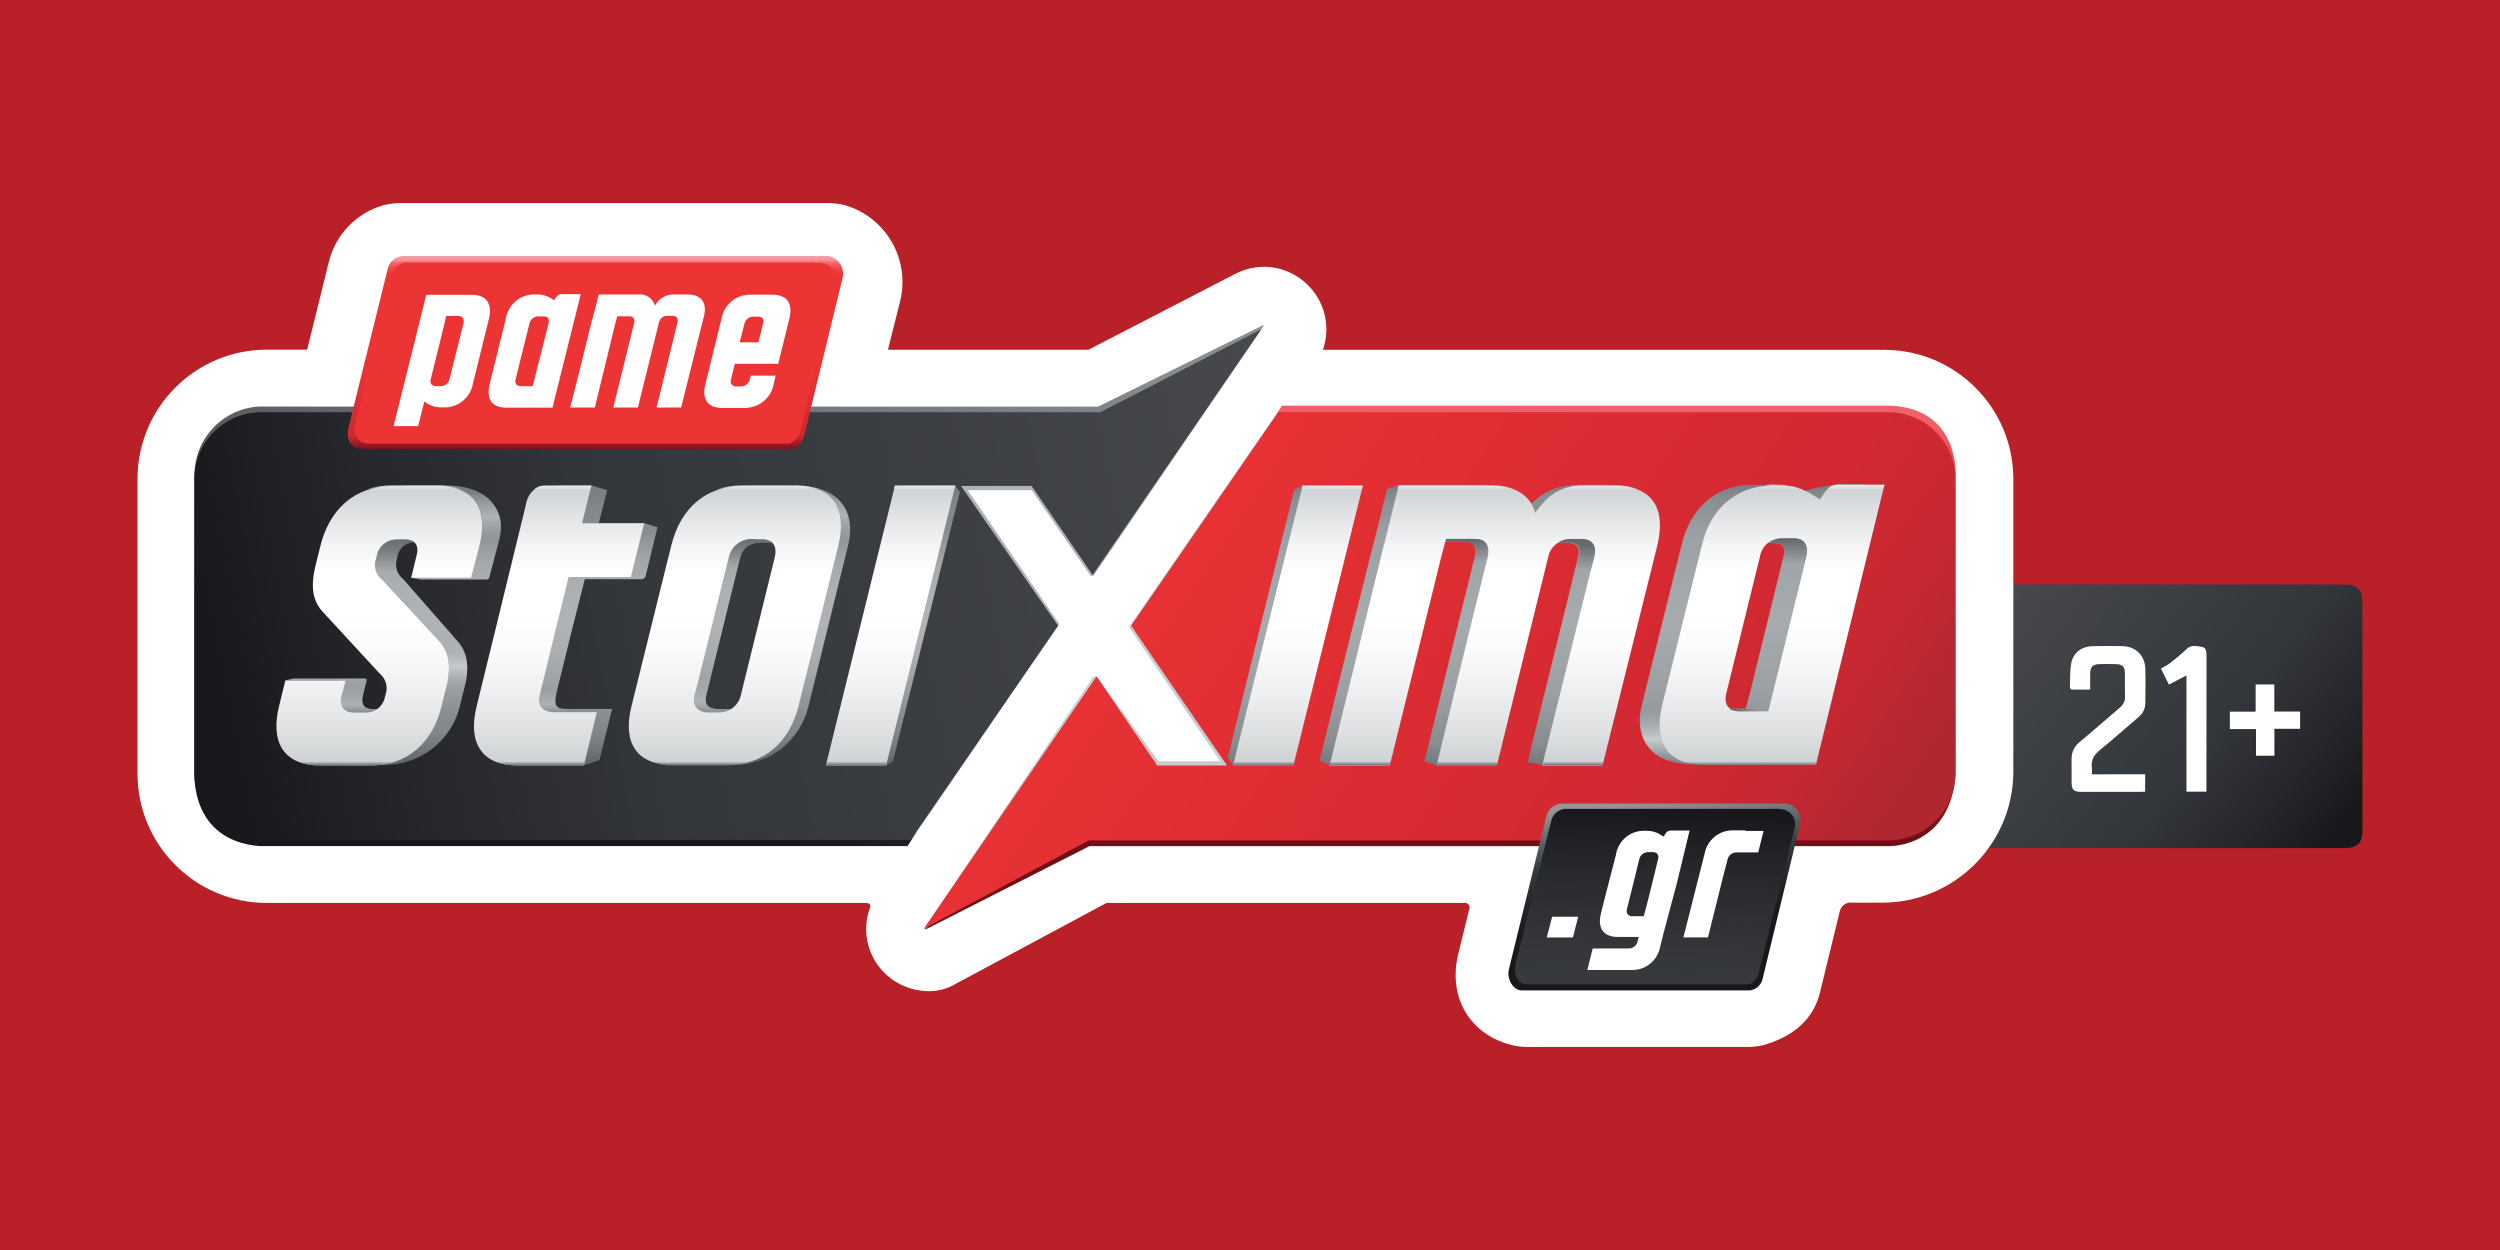
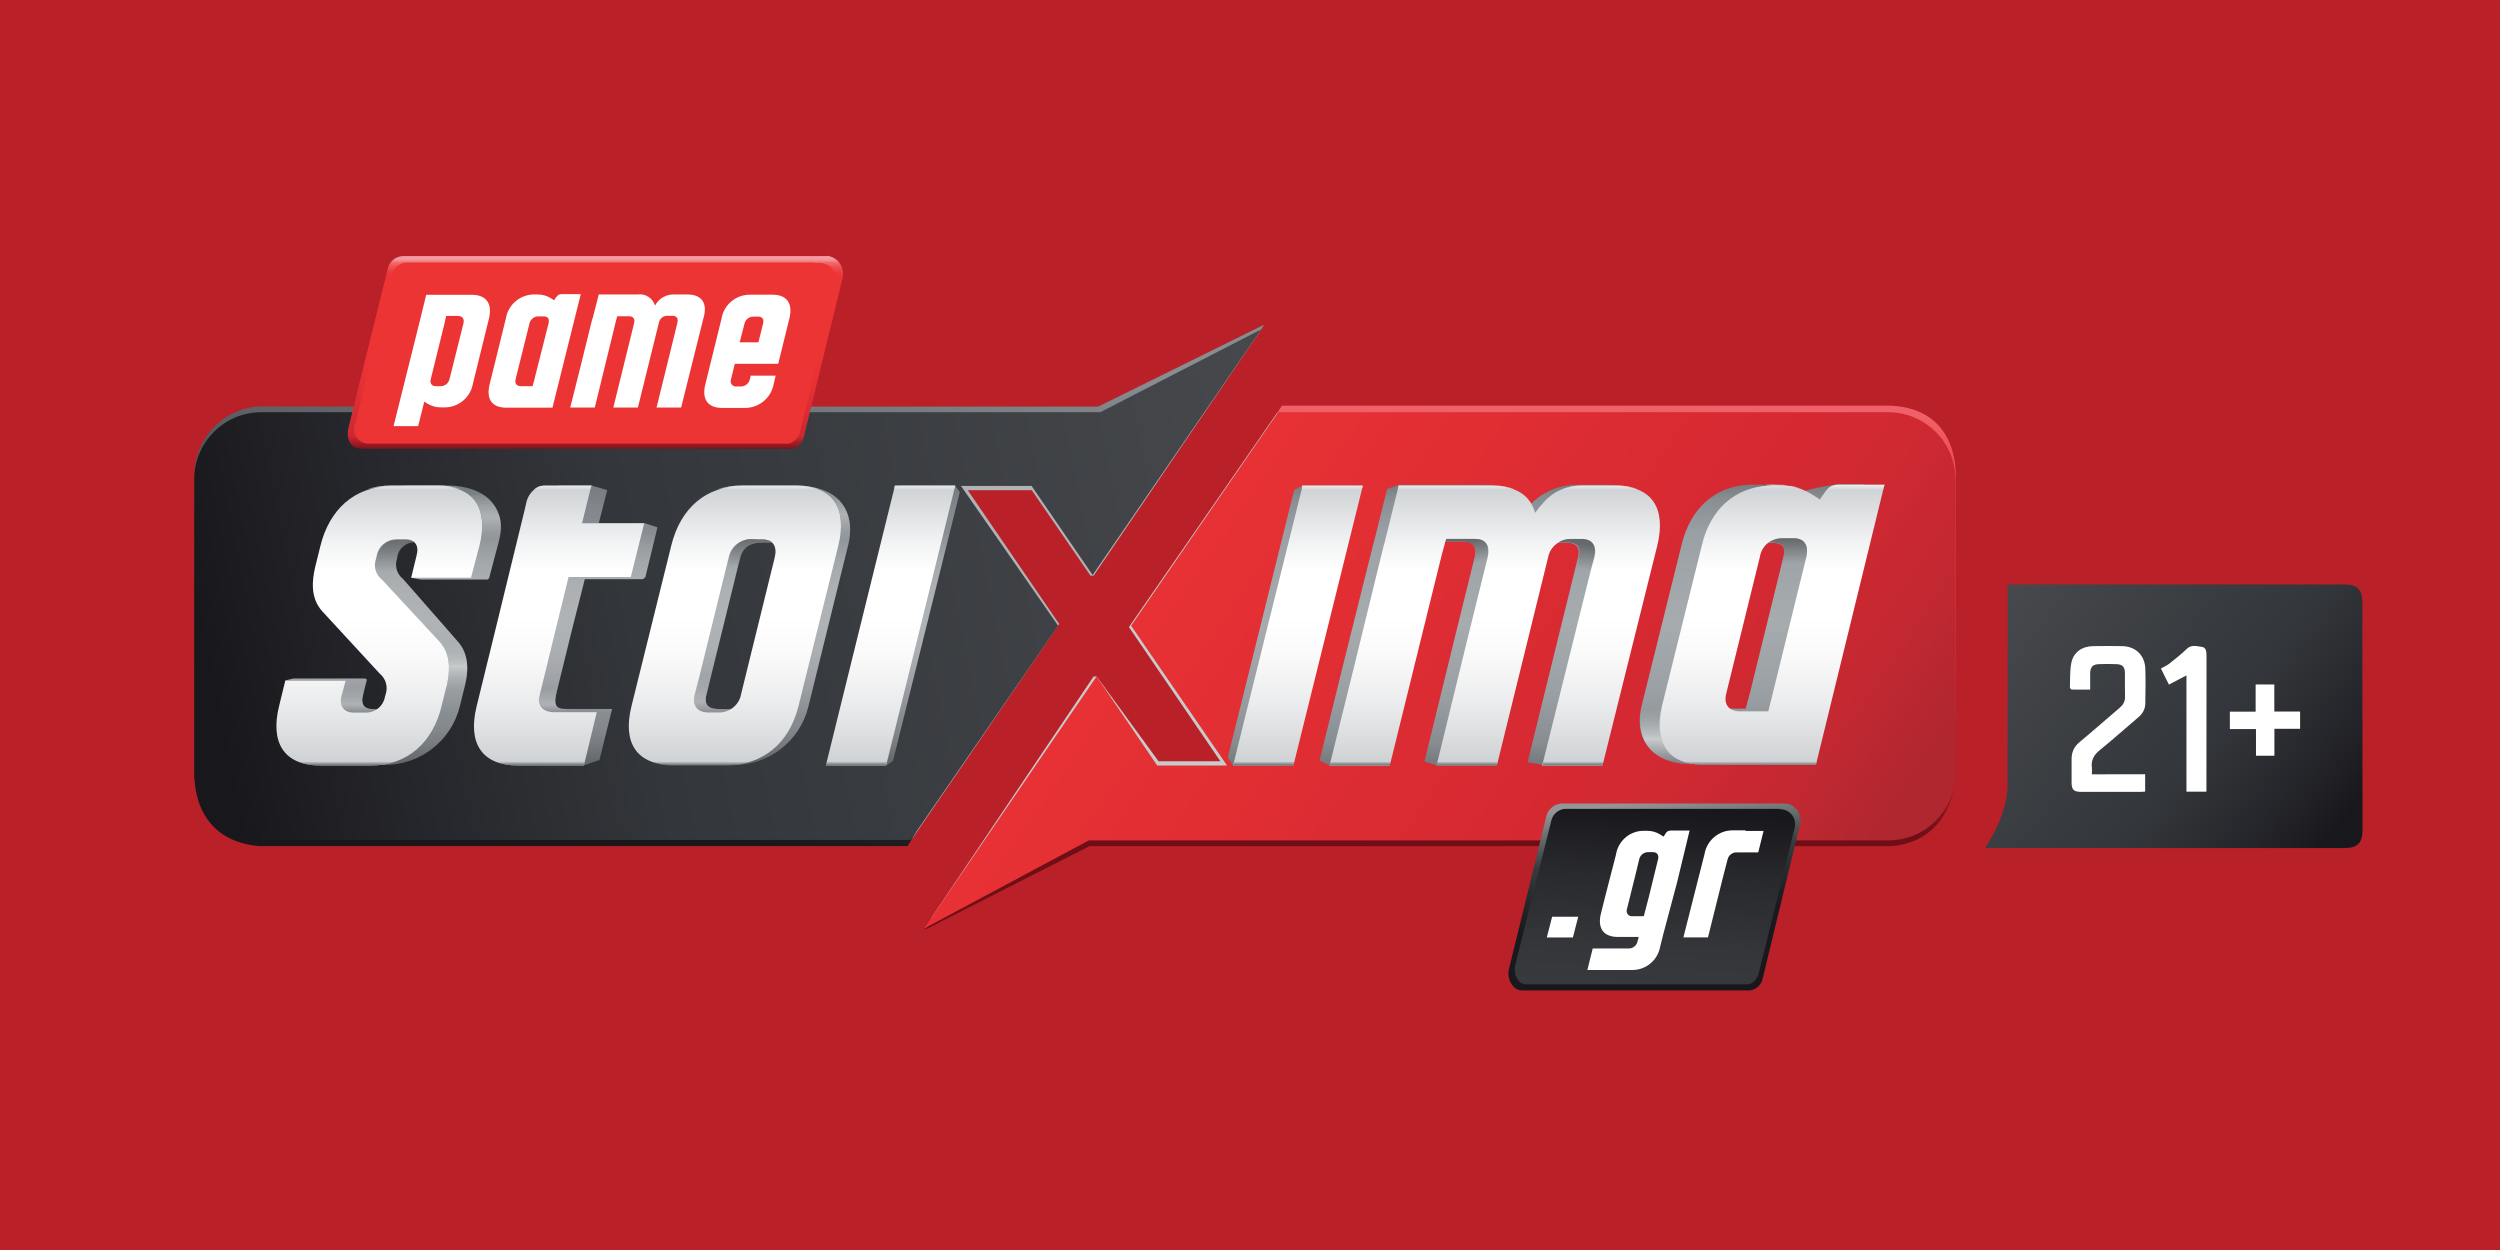
<svg xmlns="http://www.w3.org/2000/svg" version="1.1" id="Layer_1" x="0px" y="0px" viewBox="0 0 300 150" style="enable-background:new 0 0 300 150;" xml:space="preserve">
  <style type="text/css">
	.st0{fill:#B92027;}
	.st1{fill:#FFFFFF;}
	.st2{fill:url(#SVGID_1_);}
	.st3{fill-rule:evenodd;clip-rule:evenodd;fill:#FFFFFF;}
	.st4{fill-rule:evenodd;clip-rule:evenodd;fill:#C7CBCC;}
	.st5{fill-rule:evenodd;clip-rule:evenodd;fill:url(#SVGID_00000036240936068358143040000013135881023453797296_);}
	.st6{fill-rule:evenodd;clip-rule:evenodd;fill:#AFB3B6;}
	.st7{fill-rule:evenodd;clip-rule:evenodd;fill:url(#SVGID_00000042011316280200388000000007523837234198502062_);}
	.st8{fill-rule:evenodd;clip-rule:evenodd;fill:url(#SVGID_00000020357489710214305950000013879742915351598014_);}
	.st9{fill-rule:evenodd;clip-rule:evenodd;fill:url(#SVGID_00000075155998463364535220000002179813481954580122_);}
	.st10{fill:url(#SVGID_00000150079071157996477150000007379374788470766000_);}
	.st11{fill:url(#SVGID_00000080186547134710701350000010120978812346974863_);}
	.st12{fill:url(#SVGID_00000029030580890575443870000002301154280142183608_);}
	.st13{fill:url(#SVGID_00000164510947436085551660000000862821701198474408_);}
	.st14{fill-rule:evenodd;clip-rule:evenodd;fill:url(#SVGID_00000176752045413681132170000000587829260155857572_);}
	.st15{fill-rule:evenodd;clip-rule:evenodd;fill:url(#SVGID_00000106141929892972204610000008038267195775342467_);}
	.st16{fill:url(#SVGID_00000097471301160346177570000005049252139581389726_);}
	.st17{fill:url(#SVGID_00000146498291503570665680000014665612196476266429_);}
	.st18{fill:url(#SVGID_00000088115594879848599890000018142727555319680653_);}
	.st19{fill:url(#SVGID_00000074401045683950673480000012889757646670114715_);}
	.st20{fill:url(#SVGID_00000052089538743325066650000008639383059213815208_);}
	.st21{fill:url(#SVGID_00000098903266821713456490000001979047077452301952_);}
	.st22{fill-rule:evenodd;clip-rule:evenodd;fill:url(#SVGID_00000121256068532374237780000013604462484713697427_);}
	.st23{fill-rule:evenodd;clip-rule:evenodd;fill:url(#SVGID_00000064340871436599461020000000843946676986779323_);}
	.st24{fill:url(#SVGID_00000107568742595957894270000001242299127201364105_);}
	.st25{fill:url(#SVGID_00000083052898963427630570000003423890700061843072_);}
	.st26{fill:url(#SVGID_00000067956169682064041530000008758413191139017918_);}
	.st27{fill-rule:evenodd;clip-rule:evenodd;fill:url(#SVGID_00000107558808222431596190000003150052510549904778_);}
	.st28{fill-rule:evenodd;clip-rule:evenodd;fill:url(#SVGID_00000100347349971294492320000002396430571606274730_);}
	.st29{fill:url(#SVGID_00000033360006775367142500000012231080176822709901_);}
	.st30{fill:url(#SVGID_00000162347245773216293070000007228679951751428498_);}
	.st31{fill:url(#SVGID_00000154414122795814838930000014883752435710965651_);}
	.st32{fill-rule:evenodd;clip-rule:evenodd;fill:url(#SVGID_00000083802685578496133200000003828831779614312329_);}
	.st33{fill:url(#SVGID_00000099636132316131338510000017588594360707884196_);}
	.st34{fill-rule:evenodd;clip-rule:evenodd;fill:url(#SVGID_00000168832966994430414960000002130214017807439278_);}
	.st35{fill-rule:evenodd;clip-rule:evenodd;fill:url(#SVGID_00000040573890559566405250000015337403774025948067_);}
	.st36{fill:url(#SVGID_00000060732424331733296480000010492591723905372568_);}
	.st37{fill:url(#SVGID_00000047032180292225469850000013967521917187583929_);}
	.st38{fill:url(#SVGID_00000101104881211598043990000017614532281703946415_);}
	.st39{fill:url(#SVGID_00000135656983149360702810000010865250218289779351_);}
	.st40{fill:url(#SVGID_00000154415373807753216770000015549655316282267308_);}
	.st41{fill:url(#SVGID_00000021806148424118350560000014566611105686063760_);}
	.st42{fill:url(#SVGID_00000104666233472787826480000000928123367018268330_);}
	.st43{fill-rule:evenodd;clip-rule:evenodd;fill:url(#SVGID_00000010292559599425746480000004230886151191498670_);}
	.st44{fill-rule:evenodd;clip-rule:evenodd;fill:url(#SVGID_00000183231032345961152750000015964524605750940855_);}
	.st45{fill:url(#SVGID_00000087383564761241599670000002023769159283316894_);}
	.st46{fill:url(#SVGID_00000099641785068779893620000002418669488219664006_);}
	.st47{fill:url(#SVGID_00000129902058490544597450000012086928087686874529_);}
	.st48{opacity:0.6;fill:url(#SVGID_00000062180589732138272230000014784994036151261114_);enable-background:new    ;}
	.st49{fill:url(#SVGID_00000005978112342568823770000014214025124805290662_);}
	.st50{fill:url(#SVGID_00000039097853550690373330000014709994946585120141_);}
	.st51{fill:url(#SVGID_00000054972511994215964750000014338487982051819407_);}
	.st52{fill-rule:evenodd;clip-rule:evenodd;fill:url(#SVGID_00000030450167398297386340000017460088618073850283_);}
	.st53{fill-rule:evenodd;clip-rule:evenodd;fill:url(#SVGID_00000016758092898549320370000014950441959464010409_);}
	.st54{fill-rule:evenodd;clip-rule:evenodd;fill:url(#SVGID_00000141414758483940453360000009238039872491156645_);}
	.st55{fill:url(#SVGID_00000000937046450549413500000005445505571947318406_);}
	.st56{fill:url(#SVGID_00000101799387758498407070000012427593275801723813_);}
	.st57{fill-rule:evenodd;clip-rule:evenodd;fill:url(#SVGID_00000072281592566475168260000005967304611270666164_);}
	.st58{fill-rule:evenodd;clip-rule:evenodd;fill:url(#SVGID_00000106865642207409637730000012377948789129383591_);}
	.st59{fill:url(#SVGID_00000047045337530021153130000004996775012191686543_);}
	.st60{fill:url(#SVGID_00000088110441695481067180000001312144480053486526_);}
</style>
  <rect class="st0" width="300" height="150" />
  <g>
    <rect x="244.577" y="74.888" class="st1" width="36.43" height="23.191" />
    <linearGradient id="SVGID_1_" gradientUnits="userSpaceOnUse" x1="279.376" y1="-116.994" x2="241.178" y2="-147.12" gradientTransform="matrix(1 0 0 1 0 218)">
      <stop offset="0" style="stop-color:#18171C" />
      <stop offset="0.17" style="stop-color:#26272C" />
      <stop offset="0.39" style="stop-color:#33363A" />
      <stop offset="0.57" style="stop-color:#383B3F" />
      <stop offset="0.99" style="stop-color:#46484C" />
    </linearGradient>
    <path class="st2" d="M240.92,70.136c0.272,0,0.475,0,0.689,0c13.249,0,26.498,0,39.747,0c1.494,0,2.124,0.63,2.124,2.114   c0.01,9.117,0.01,18.235,0.019,27.352c0,1.542-0.611,2.163-2.134,2.163c-14.103,0-28.205,0-42.308,0c-0.242,0-0.485,0-0.844,0   c0.165-0.281,0.252-0.446,0.349-0.601c1.009-1.581,1.756-3.278,2.153-5.121c0.107-0.504,0.175-1.038,0.184-1.552   c0.019-7.856,0.019-15.713,0.019-23.569C240.92,70.698,240.92,70.466,240.92,70.136z M251.027,92.919c0-0.31,0.029-0.553,0-0.776   c-0.126-0.921,0.242-1.562,0.97-2.144c1.571-1.271,3.065-2.628,4.607-3.928c0.524-0.446,0.824-0.98,0.834-1.659   c0.019-1.397,0.048-2.793,0-4.19c-0.068-1.61-1.174-2.658-2.784-2.687c-1.164-0.019-2.328-0.019-3.492,0   c-1.358,0.029-2.367,0.757-2.609,2.047c-0.175,0.941-0.126,1.92-0.165,2.89c0,0.087,0.136,0.272,0.223,0.272   c0.727,0.019,1.455,0.01,2.211,0.01c0-0.718-0.01-1.338,0-1.95c0.019-0.766,0.291-1.077,1.038-1.106   c0.698-0.029,1.397-0.029,2.095,0c0.766,0.029,1.028,0.32,1.038,1.096c0.01,0.931-0.019,1.862,0.01,2.793   c0.019,0.572-0.213,0.98-0.64,1.348c-1.62,1.368-3.191,2.774-4.82,4.122c-0.66,0.543-0.951,1.203-0.951,2.027   c-0.01,0.931-0.01,1.862,0,2.793c0,0.883,0.252,1.145,1.145,1.145c2.405,0,4.811,0,7.216,0c0.145,0,0.301-0.019,0.466-0.029   c0-0.708,0-1.377,0-2.085C255.285,92.919,253.19,92.919,251.027,92.919z M259.31,80.223c0.33,0.66,0.63,1.271,0.96,1.93   c0.698-0.369,1.358-0.708,2.105-1.106c0,4.714,0,9.321,0,13.957c0.824,0,1.591,0,2.396,0c0-0.194,0-0.339,0-0.495   c0-5.276,0.01-10.553,0.01-15.829c0-0.475-0.048-0.999-0.572-1.057c-0.592-0.068-1.222-0.31-1.794,0.242   c-0.66,0.64-1.387,1.212-2.114,1.785C260.018,79.864,259.679,80.01,259.31,80.223z M267.584,87.488c1.048,0,2.066,0,3.133,0   c0,1.115,0,2.153,0,3.201c0.757,0,1.465,0,2.211,0c0-1.086,0-2.124,0-3.23c1.067,0,2.076,0,3.084,0c0-0.718,0-1.368,0-2.076   c-1.038,0-2.037,0-3.094,0c0-1.115,0-2.173,0-3.249c-0.766,0-1.474,0-2.241,0c0,1.096,0,2.153,0,3.269c-1.067,0-2.066,0-3.094,0   C267.584,86.101,267.584,86.731,267.584,87.488z" />
-     <path class="st3" d="M220.795,109.272l-2.396,9.816c-0.776,3.181-3.084,5.111-6.169,6.13c-0.766,0.272-1.581,0.407-2.396,0.417   H183.22c-0.621,0-1.242-0.087-1.843-0.233c-4.879-1.242-7.653-5.577-6.401-10.873c0,0,0.912-3.734,1.329-5.393   c0.126-0.291-0.01-0.63-0.301-0.757c-0.107-0.048-0.223-0.058-0.339-0.029h-42.88l-18.118,9.719   c-0.98,0.582-2.095,0.883-3.23,0.873c-2.124-0.01-4.151-0.912-5.577-2.483c-1.853-2.037-2.415-4.927-1.465-7.507   c0,0,0.32-0.601-0.553-0.601h-71.91c-8.526-0.048-15.412-6.954-15.431-15.48V57.44c0.019-8.526,6.906-15.431,15.431-15.48h4.927   l2.58-10.456c0.786-3.298,3.278-5.926,6.537-6.867c0.679-0.175,1.377-0.272,2.076-0.272H99.38c0.65,0.01,1.29,0.087,1.93,0.233   c4.937,1.397,7.905,6.431,6.731,11.435l-1.484,5.936h24.054l17.643-9.117c1.067-0.543,2.25-0.834,3.453-0.834   c4.142,0.029,7.488,3.414,7.459,7.565c-0.01,0.815-0.145,1.62-0.407,2.396h67.361c8.545,0.019,15.461,6.935,15.48,15.48v35.383   c-0.155,8.593-7.168,15.48-15.761,15.48h-3.55C221.609,108.215,220.979,108.632,220.795,109.272z" />
    <path class="st4" d="M111.727,110.194l19.505-29.02h0.369l7.42,10.174h7.42l-10.97-16.101l17.837-25.79l3.084,15.092v29.34   c0,0-5.577,4.2-6.043,4.2c-0.466,0-23.947-1.067-23.947-1.067l-7.468,8.05L111.727,110.194z" />
    <linearGradient id="SVGID_00000038401953909953607440000010676161971106152842_" gradientUnits="userSpaceOnUse" x1="89.692" y1="-296.863" x2="77.786" y2="-234.388" gradientTransform="matrix(1 0 0 1 0 333)">
      <stop offset="0" style="stop-color:#888D91" />
      <stop offset="1" style="stop-color:#18171C" />
    </linearGradient>
    <path style="fill-rule:evenodd;clip-rule:evenodd;fill:url(#SVGID_00000038401953909953607440000010676161971106152842_);" d="   M151.358,39.515l0.32-0.543l-19.893,9.816H31.01c-4.51,0.301-7.934,4.19-7.653,8.71v35.373c0,0-0.553,7.934,7.74,8.661h77.807   l1.067-1.659l2.202-7.973l5.344-24.151l-4.093-9.816l1.93-3.967l19.117-1.61l14.559-10.068L151.358,39.515z" />
    <path class="st6" d="M151.358,39.515l-20.126,29.573h-0.369l-7.051-10.262h-7.682l10.97,16.043l-12.076,17.682l-5.664,8.244   l7.236-13.501l-2.211-25.16l-1.009-5.344c0,0,10.068-1.251,10.504-1.377c0.446-0.126,11.474-0.175,11.474-0.175L151.358,39.515z" />
    <linearGradient id="SVGID_00000121280785203286378350000004175330442723437492_" gradientUnits="userSpaceOnUse" x1="172.772" y1="-282.862" x2="172.772" y2="-232.483" gradientTransform="matrix(1 0 0 1 0 333)">
      <stop offset="0" style="stop-color:#F06068" />
      <stop offset="0.09" style="stop-color:#EF5055" />
      <stop offset="0.21" style="stop-color:#EE4043" />
      <stop offset="0.34" style="stop-color:#ED3738" />
      <stop offset="0.49" style="stop-color:#ED3435" />
      <stop offset="0.56" style="stop-color:#E63233" />
      <stop offset="0.67" style="stop-color:#D12C2E" />
      <stop offset="0.8" style="stop-color:#B02226" />
      <stop offset="0.94" style="stop-color:#82141B" />
      <stop offset="1" style="stop-color:#6F0E16" />
    </linearGradient>
    <path style="fill-rule:evenodd;clip-rule:evenodd;fill:url(#SVGID_00000121280785203286378350000004175330442723437492_);" d="   M111.261,111.435l19.486-9.903h96.09c0,0,7.236,0.097,7.837-8.652V57.44c0,0,0.737-8.293-7.701-8.758h-73.142l-0.514,0.786   L151.3,59.535l-4.743,16.498l3.133,15.839v4.627l-14.462,2.017l-7.701-0.126l-16.673,13.172" />
    <linearGradient id="SVGID_00000062194363257631826860000014221840272306887858_" gradientUnits="userSpaceOnUse" x1="131.32" y1="-278.697" x2="216.601" y2="-220.99" gradientTransform="matrix(1 0 0 1 0 333)">
      <stop offset="0" style="stop-color:#ED3435" />
      <stop offset="0.64" style="stop-color:#D62932" />
      <stop offset="0.76" style="stop-color:#D12932" />
      <stop offset="0.89" style="stop-color:#C42831" />
      <stop offset="1" style="stop-color:#B12730" />
    </linearGradient>
    <path style="fill-rule:evenodd;clip-rule:evenodd;fill:url(#SVGID_00000062194363257631826860000014221840272306887858_);" d="   M130.66,100.844h96.013c4.384-0.039,7.924-3.589,7.973-7.973V57.44c-0.039-4.384-3.589-7.924-7.973-7.973h-73.297l-17.643,25.616   l11.513,16.78h-8.38l-7.274-10.689l-20.727,30.262L130.66,100.844z" />
    <linearGradient id="SVGID_00000083048384771755441600000007799400311196955555_" gradientUnits="userSpaceOnUse" x1="25.59" y1="-249.007" x2="154.336" y2="-274.75" gradientTransform="matrix(1 0 0 1 0 333)">
      <stop offset="0" style="stop-color:#18171C" />
      <stop offset="0.17" style="stop-color:#26272C" />
      <stop offset="0.39" style="stop-color:#33363A" />
      <stop offset="0.57" style="stop-color:#383B3F" />
      <stop offset="0.99" style="stop-color:#46484C" />
    </linearGradient>
    <path style="fill-rule:evenodd;clip-rule:evenodd;fill:url(#SVGID_00000083048384771755441600000007799400311196955555_);" d="   M126.974,75.082l-11.658-16.77h8.477l7.323,10.689l20.242-29.486l-19.321,9.951H31.282c-4.384,0.039-7.924,3.589-7.973,7.973   v35.383c0.039,4.384,3.589,7.924,7.973,7.973h77.991L126.974,75.082z" />
    <linearGradient id="SVGID_00000011012469479131398390000015254764533934718120_" gradientUnits="userSpaceOnUse" x1="71.451" y1="-301.954" x2="71.451" y2="-279.018" gradientTransform="matrix(1 0 0 1 0 333)">
      <stop offset="0" style="stop-color:#F59AA0" />
      <stop offset="0.01" style="stop-color:#F48A8F" />
      <stop offset="0.02" style="stop-color:#F16B6F" />
      <stop offset="0.04" style="stop-color:#EF5355" />
      <stop offset="0.06" style="stop-color:#EE4243" />
      <stop offset="0.08" style="stop-color:#ED3738" />
      <stop offset="0.1" style="stop-color:#ED3435" />
      <stop offset="0.15" style="stop-color:#ED3435" />
      <stop offset="0.49" style="stop-color:#ED3435" />
      <stop offset="0.65" style="stop-color:#E63134" />
      <stop offset="0.89" style="stop-color:#D12931" />
      <stop offset="0.93" style="stop-color:#CD2730" />
      <stop offset="1" style="stop-color:#77111C" />
    </linearGradient>
    <path style="fill:url(#SVGID_00000011012469479131398390000015254764533934718120_);" d="M99.147,30.728H48.372   c-0.892,0.019-1.649,0.65-1.843,1.523l-4.704,19.03c0,0-0.689,2.58,1.756,2.58h51.6c0.65-0.233,1.145-0.786,1.29-1.465   l4.656-19.117c0.233-1.174-0.524-2.318-1.707-2.561c-0.029-0.01-0.068-0.01-0.097-0.019" />
    <linearGradient id="SVGID_00000054251906824742429090000018261310265268492688_" gradientUnits="userSpaceOnUse" x1="42.577" y1="-290.626" x2="100.343" y2="-290.626" gradientTransform="matrix(1 0 0 1 0 333)">
      <stop offset="0" style="stop-color:#ED3435" />
      <stop offset="1" style="stop-color:#ED3435" />
    </linearGradient>
    <path style="fill:url(#SVGID_00000054251906824742429090000018261310265268492688_);" d="M97.77,31.514H48.701   c-0.805,0.068-1.474,0.64-1.659,1.426l-4.374,17.827c-0.417,0.844-0.078,1.872,0.776,2.289c0.272,0.136,0.582,0.194,0.883,0.175   h50.387c0.64-0.223,1.115-0.747,1.29-1.397l4.326-17.876c0.223-1.086-0.485-2.153-1.581-2.367c-0.058-0.01-0.116-0.019-0.175-0.029   h-0.776L97.77,31.514z" />
    <linearGradient id="SVGID_00000158743618681389516050000000570272488026857351_" gradientUnits="userSpaceOnUse" x1="199.694" y1="-214.331" x2="197.35" y2="-236.712" gradientTransform="matrix(1 0 0 1 0 333)">
      <stop offset="0" style="stop-color:#18171C" />
      <stop offset="0.38" style="stop-color:#1A191E" />
      <stop offset="0.54" style="stop-color:#25282C" />
      <stop offset="0.71" style="stop-color:#353C3F" />
      <stop offset="0.87" style="stop-color:#686D6E" />
      <stop offset="1" style="stop-color:#939696" />
    </linearGradient>
    <path style="fill:url(#SVGID_00000158743618681389516050000000570272488026857351_);" d="M214.228,96.421H187.42   c-0.863,0.039-1.61,0.63-1.843,1.465l-4.51,18.429c-0.281,1.154,0.504,2.531,1.523,2.531h27.41   c0.766-0.097,1.377-0.669,1.523-1.426l4.471-18.467c0.291-1.077-0.339-2.182-1.406-2.473c-0.116-0.029-0.223-0.048-0.339-0.058" />
    <linearGradient id="SVGID_00000103244670988171406510000012482023188724793730_" gradientUnits="userSpaceOnUse" x1="199.124" y1="-235.803" x2="197.886" y2="-211.338" gradientTransform="matrix(1 0 0 1 0 333)">
      <stop offset="0" style="stop-color:#18171C" />
      <stop offset="0.31" style="stop-color:#28292D" />
      <stop offset="0.68" style="stop-color:#34363A" />
      <stop offset="1" style="stop-color:#383B3F" />
    </linearGradient>
    <path style="fill:url(#SVGID_00000103244670988171406510000012482023188724793730_);" d="M213.578,97.061h-25.751   c-0.795,0.048-1.465,0.611-1.659,1.377l-4.326,17.323c-0.281,1.067,0.272,2.357,1.29,2.357h26.537c0.737,0,1.193-0.698,1.377-1.338   l4.287-17.323c0.31-0.941-0.204-1.95-1.145-2.26c-0.165-0.058-0.339-0.087-0.514-0.087" />
    <linearGradient id="SVGID_00000005225265973788709050000011717544512490834068_" gradientUnits="userSpaceOnUse" x1="47.131" y1="-241.732" x2="47.131" y2="-274.741" gradientTransform="matrix(1 0 0 1 0 333)">
      <stop offset="0" style="stop-color:#65696C" />
      <stop offset="0.06" style="stop-color:#787C80" />
      <stop offset="0.12" style="stop-color:#84898D" />
      <stop offset="0.17" style="stop-color:#888D91" />
      <stop offset="0.18" style="stop-color:#8B9093" />
      <stop offset="0.29" style="stop-color:#9FA3A7" />
      <stop offset="0.4" style="stop-color:#ABAFB2" />
      <stop offset="0.5" style="stop-color:#AFB3B6" />
      <stop offset="0.63" style="stop-color:#ACB0B3" />
      <stop offset="0.72" style="stop-color:#A3A8AB" />
      <stop offset="0.79" style="stop-color:#94999D" />
      <stop offset="0.83" style="stop-color:#888D91" />
      <stop offset="0.91" style="stop-color:#82888C" />
      <stop offset="1" style="stop-color:#757B7F" />
    </linearGradient>
    <path style="fill-rule:evenodd;clip-rule:evenodd;fill:url(#SVGID_00000005225265973788709050000011717544512490834068_);" d="   M53.59,58.254h-4.384c-4.52,0-7.42,2.852-8.487,7.139l-0.592,2.396c-0.417,1.756-0.64,3.87,0.824,5.48l6.867,7.459   c0.737,0.601,1.038,1.591,0.747,2.493l-0.097,0.272c-0.078,0.98-0.941,1.707-1.92,1.629c-0.048,0-0.097-0.01-0.155-0.019h-1.416   c-1.193,0-1.707-0.417-1.426-1.649l0.456-1.804c0.048-0.233-0.272-0.233-0.272-0.233H35.2l-1.009,0.243l0.737,0.786l1.251,0.184   l-0.514,2.017c-1.009,4.277,0.466,7.139,5.034,7.139h5.296c4.374,0.097,8.215-2.881,9.214-7.139l0.543-2.221   c0.417-1.756,0.64-3.86-0.834-5.47l-6.537-7.468c-0.757-0.582-1.048-1.581-0.737-2.483l0.058-0.369   c0.262-1.086,1.29-1.794,2.396-1.659h1.009c1.193,0,1.697,0.369,1.377,1.62l-0.504,2.017l-2.716,0.698l1.241,0.233h7.973   c0.116-0.029,0.204-0.116,0.233-0.233l1.009-3.821C61.136,60.766,58.1,58.254,53.59,58.254z" />
    <linearGradient id="SVGID_00000079475318798610986870000015804334858792832146_" gradientUnits="userSpaceOnUse" x1="45.511" y1="-274.429" x2="45.511" y2="-241.45" gradientTransform="matrix(1 0 0 1 0 333)">
      <stop offset="0" style="stop-color:#CED1D3" />
      <stop offset="0.01" style="stop-color:#D1D4D6" />
      <stop offset="0.2" style="stop-color:#F2F3F4" />
      <stop offset="0.3" style="stop-color:#FFFFFF" />
      <stop offset="0.32" style="stop-color:#FFFFFF" />
      <stop offset="0.47" style="stop-color:#FFFFFF" />
      <stop offset="0.61" style="stop-color:#FAFAFA" />
      <stop offset="0.79" style="stop-color:#EAEBEC" />
      <stop offset="0.99" style="stop-color:#D0D3D5" />
      <stop offset="1" style="stop-color:#CED1D3" />
    </linearGradient>
    <path style="fill-rule:evenodd;clip-rule:evenodd;fill:url(#SVGID_00000079475318798610986870000015804334858792832146_);" d="   M53.541,82.464l-0.553,2.25c-1.009,4.287-4.025,7.148-8.477,7.148h-6.043c-4.51,0-6.043-2.861-4.976-7.148l0.737-3.016h7.236   L41,83.492c-0.281,1.193,0.233,2.017,1.426,2.017h1.426c1.154,0.048,2.163-0.786,2.347-1.93l0.087-0.281   c0.291-0.902,0-1.882-0.737-2.483l-6.867-7.449c-1.465-1.61-1.251-3.724-0.824-5.47l0.592-2.396   c1.057-4.287,4.025-7.148,8.477-7.148h5.626c4.52,0,6.043,2.861,4.976,7.148l-1.009,3.821h-7.177l0.65-2.677   c0.32-1.193-0.194-1.93-1.387-1.93h-1.009c-1.183-0.01-2.211,0.844-2.405,2.017l-0.087,0.359c-0.31,0.902-0.01,1.901,0.747,2.483   l6.886,7.42c1.465,1.61,1.241,3.773,0.824,5.48" />
    <linearGradient id="SVGID_00000166651872332919477660000003213965380347986595_" gradientUnits="userSpaceOnUse" x1="49.657" y1="-274.711" x2="49.657" y2="-274.177" gradientTransform="matrix(1 0 0 1 0 333)">
      <stop offset="0" style="stop-color:#EBECEB" />
      <stop offset="1" style="stop-color:#EBECEB;stop-opacity:0" />
    </linearGradient>
    <path style="fill:url(#SVGID_00000166651872332919477660000003213965380347986595_);" d="M52.61,58.254h-5.616   c-1.028,0-2.037,0.155-3.016,0.456h11.358C54.463,58.4,53.541,58.254,52.61,58.254z" />
    <linearGradient id="SVGID_00000175317493855354340490000002491934569989118127_" gradientUnits="userSpaceOnUse" x1="47.387" y1="-268.542" x2="47.387" y2="-264.415" gradientTransform="matrix(1 0 0 1 0 333)">
      <stop offset="0" style="stop-color:#65696C" />
      <stop offset="1" style="stop-color:#65696C;stop-opacity:0" />
    </linearGradient>
    <path style="fill:url(#SVGID_00000175317493855354340490000002491934569989118127_);" d="M48.246,69.379   c-0.679-0.553-0.931-1.484-0.601-2.308l0.087-0.369c0.213-0.941,1.048-1.61,2.017-1.61c-0.31-0.252-0.708-0.369-1.106-0.32h-1.018   c-1.183-0.01-2.202,0.844-2.396,2.017l-0.087,0.359c-0.272,0.786-0.058,1.659,0.543,2.231   C46.538,69.292,47.392,69.292,48.246,69.379z" />
    <linearGradient id="SVGID_00000160163755281427423780000006979590160621032852_" gradientUnits="userSpaceOnUse" x1="54.552" y1="-255.852" x2="54.552" y2="-250.306" gradientTransform="matrix(1 0 0 1 0 333)">
      <stop offset="0" style="stop-color:#AFB3B6;stop-opacity:0.08" />
      <stop offset="0.21" style="stop-color:#B5B9BB;stop-opacity:0.46" />
      <stop offset="0.5" style="stop-color:#C6CACB;stop-opacity:0.97" />
      <stop offset="0.51" style="stop-color:#C7CBCC" />
      <stop offset="0.79" style="stop-color:#B6BABC;stop-opacity:0.42" />
      <stop offset="1" style="stop-color:#AFB3B6;stop-opacity:0" />
    </linearGradient>
    <path style="fill:url(#SVGID_00000160163755281427423780000006979590160621032852_);" d="M53.037,77.381   c1.145,1.523,0.912,3.501,0.504,5.111l-0.145,0.553c0.786-0.194,1.571-0.32,2.357-0.466l0,0c0.417-1.697,0.64-3.821-0.786-5.383   C54.366,77.207,53.677,77.304,53.037,77.381z" />
    <linearGradient id="SVGID_00000038405146094310006960000000904768718140251544_" gradientUnits="userSpaceOnUse" x1="58.29" y1="-273.835" x2="58.29" y2="-268.129" gradientTransform="matrix(1 0 0 1 0 333)">
      <stop offset="0" style="stop-color:#AFB3B6;stop-opacity:0.08" />
      <stop offset="0.51" style="stop-color:#AFB3B6" />
      <stop offset="1" style="stop-color:#AFB3B6;stop-opacity:0" />
    </linearGradient>
    <path style="fill:url(#SVGID_00000038405146094310006960000000904768718140251544_);" d="M57.867,59.263   c-0.126,0-0.272,0-0.417,0.087c-0.32,0-0.64,0-1.009,0.097c1.377,1.193,1.756,3.172,1.145,5.703   c0.786-0.184,1.571-0.32,2.357-0.466C60.554,62.629,59.7,60.408,57.867,59.263z" />
    <linearGradient id="SVGID_00000087402322927232080520000017480668943403247018_" gradientUnits="userSpaceOnUse" x1="43.014" y1="-250.306" x2="43.014" y2="-247.599" gradientTransform="matrix(1 0 0 1 0 333)">
      <stop offset="0" style="stop-color:#AFB3B6;stop-opacity:0.08" />
      <stop offset="0.66" style="stop-color:#AFB3B6" />
      <stop offset="1" style="stop-color:#AFB3B6;stop-opacity:0" />
    </linearGradient>
    <path style="fill:url(#SVGID_00000087402322927232080520000017480668943403247018_);" d="M43.774,82.648l-0.281,1.009   c0,0-0.32,1.338,1.009,1.426h0.64c-0.369,0.223-0.805,0.339-1.241,0.32h-1.465c-0.766,0.087-1.465-0.466-1.542-1.232   c-0.019-0.204,0-0.407,0.068-0.611l0.281-1.106L43.774,82.648z" />
    <linearGradient id="SVGID_00000039134896466709123960000010458801350644408493_" gradientUnits="userSpaceOnUse" x1="41.616" y1="-241.138" x2="41.616" y2="-241.631" gradientTransform="matrix(1 0 0 1 0 333)">
      <stop offset="0" style="stop-color:#65696C" />
      <stop offset="1" style="stop-color:#65696C;stop-opacity:0" />
    </linearGradient>
    <path style="fill:url(#SVGID_00000039134896466709123960000010458801350644408493_);" d="M44.511,91.862   c1.048,0,2.095-0.175,3.094-0.514H35.627c0.892,0.359,1.853,0.533,2.822,0.514H44.511z" />
    <linearGradient id="SVGID_00000043459043820067856860000009865880010151603890_" gradientUnits="userSpaceOnUse" x1="68.871" y1="-241.732" x2="68.871" y2="-274.741" gradientTransform="matrix(1 0 0 1 0 333)">
      <stop offset="0" style="stop-color:#65696C" />
      <stop offset="0.06" style="stop-color:#787C80" />
      <stop offset="0.12" style="stop-color:#84898D" />
      <stop offset="0.17" style="stop-color:#888D91" />
      <stop offset="0.18" style="stop-color:#8B9093" />
      <stop offset="0.29" style="stop-color:#9FA3A7" />
      <stop offset="0.4" style="stop-color:#ABAFB2" />
      <stop offset="0.5" style="stop-color:#AFB3B6" />
      <stop offset="0.63" style="stop-color:#ACB0B3" />
      <stop offset="0.72" style="stop-color:#A3A8AB" />
      <stop offset="0.79" style="stop-color:#94999D" />
      <stop offset="0.83" style="stop-color:#888D91" />
      <stop offset="0.91" style="stop-color:#82888C" />
      <stop offset="1" style="stop-color:#757B7F" />
    </linearGradient>
    <path style="fill-rule:evenodd;clip-rule:evenodd;fill:url(#SVGID_00000043459043820067856860000009865880010151603890_);" d="   M77.363,62.784h-5.509l1.009-3.967L71,58.254h-3.773c-0.446,0.019-0.873,0.204-1.193,0.504c-0.417,0.359-0.708,0.824-0.844,1.338   l-0.233,1.009l-3.54,14.491l0,0l-2.25,9.166c-1.106,4.51,0.689,7.042,4.976,7.042h6.033l1.756-0.601l1.523-6.13h-5.548   c-1.338,0-1.465-0.64-1.106-2.017l1.843-7.507l1.532-6.043h6.906c0.155-0.049,0.281-0.145,0.369-0.272l1.445-5.955L77.363,62.784z" />
    <linearGradient id="SVGID_00000041978890741593825330000017035883470058032036_" gradientUnits="userSpaceOnUse" x1="67.089" y1="-274.429" x2="67.089" y2="-241.45" gradientTransform="matrix(1 0 0 1 0 333)">
      <stop offset="0" style="stop-color:#CED1D3" />
      <stop offset="0.01" style="stop-color:#D1D4D6" />
      <stop offset="0.2" style="stop-color:#F2F3F4" />
      <stop offset="0.3" style="stop-color:#FFFFFF" />
      <stop offset="0.32" style="stop-color:#FFFFFF" />
      <stop offset="0.47" style="stop-color:#FFFFFF" />
      <stop offset="0.61" style="stop-color:#FAFAFA" />
      <stop offset="0.79" style="stop-color:#EAEBEC" />
      <stop offset="0.99" style="stop-color:#D0D3D5" />
      <stop offset="1" style="stop-color:#CED1D3" />
    </linearGradient>
    <path style="fill-rule:evenodd;clip-rule:evenodd;fill:url(#SVGID_00000041978890741593825330000017035883470058032036_);" d="   M70.069,91.862h-7.915c-4.287,0-6.043-2.628-4.976-7.042l2.25-9.166l0,0l3.54-14.51l0.233-1.009   c0.145-0.514,0.436-0.98,0.834-1.338c0.31-0.33,0.747-0.514,1.193-0.504h5.723l-1.106,4.5h7.459l-1.61,6.45h-7.468l-1.562,6.363   l-1.862,7.653c-0.369,1.377,0.272,2.163,1.61,2.202h5.199L70.069,91.862z" />
    <linearGradient id="SVGID_00000043450213876800250950000006816112950281830026_" gradientUnits="userSpaceOnUse" x1="67.537" y1="-274.711" x2="67.537" y2="-274.177" gradientTransform="matrix(1 0 0 1 0 333)">
      <stop offset="0" style="stop-color:#EBECEB" />
      <stop offset="1" style="stop-color:#EBECEB;stop-opacity:0" />
    </linearGradient>
    <path style="fill:url(#SVGID_00000043450213876800250950000006816112950281830026_);" d="M70.845,58.778l0.145-0.504h-5.752   c-0.436,0.019-0.844,0.194-1.154,0.504H70.845z" />
    <linearGradient id="SVGID_00000037685571832792082640000005055169001319539104_" gradientUnits="userSpaceOnUse" x1="66.477" y1="-250.306" x2="66.477" y2="-247.559" gradientTransform="matrix(1 0 0 1 0 333)">
      <stop offset="0" style="stop-color:#AFB3B6;stop-opacity:0.08" />
      <stop offset="0.66" style="stop-color:#AFB3B6" />
      <stop offset="1" style="stop-color:#AFB3B6;stop-opacity:0" />
    </linearGradient>
    <path style="fill:url(#SVGID_00000037685571832792082640000005055169001319539104_);" d="M67.954,85.432   c0.145,0-0.32-0.087-0.184-0.126l0.417-0.194h-0.281c-1.338,0-1.465-0.64-1.106-2.017l0.145-0.64   c-0.698,0.233-1.377,0.466-2.076,0.64v0.145c-0.369,1.377,0.272,2.163,1.61,2.202L67.954,85.432z" />
    <linearGradient id="SVGID_00000078757686891513821060000005345645190909836445_" gradientUnits="userSpaceOnUse" x1="64.802" y1="-241.138" x2="64.802" y2="-241.631" gradientTransform="matrix(1 0 0 1 0 333)">
      <stop offset="0" style="stop-color:#65696C" />
      <stop offset="1" style="stop-color:#65696C;stop-opacity:0" />
    </linearGradient>
    <path style="fill:url(#SVGID_00000078757686891513821060000005345645190909836445_);" d="M62.154,91.862h7.924l0.145-0.514H59.38   C60.263,91.707,61.204,91.881,62.154,91.862z" />
    <linearGradient id="SVGID_00000004532796203862506990000008383705942490813621_" gradientUnits="userSpaceOnUse" x1="89.323" y1="-241.732" x2="89.323" y2="-274.741" gradientTransform="matrix(1 0 0 1 0 333)">
      <stop offset="0" style="stop-color:#65696C" />
      <stop offset="0.06" style="stop-color:#787C80" />
      <stop offset="0.12" style="stop-color:#84898D" />
      <stop offset="0.17" style="stop-color:#888D91" />
      <stop offset="0.18" style="stop-color:#8B9093" />
      <stop offset="0.29" style="stop-color:#9FA3A7" />
      <stop offset="0.4" style="stop-color:#ABAFB2" />
      <stop offset="0.5" style="stop-color:#AFB3B6" />
      <stop offset="0.63" style="stop-color:#ACB0B3" />
      <stop offset="0.72" style="stop-color:#A3A8AB" />
      <stop offset="0.79" style="stop-color:#94999D" />
      <stop offset="0.83" style="stop-color:#888D91" />
      <stop offset="0.91" style="stop-color:#82888C" />
      <stop offset="1" style="stop-color:#757B7F" />
    </linearGradient>
    <path style="fill-rule:evenodd;clip-rule:evenodd;fill:url(#SVGID_00000004532796203862506990000008383705942490813621_);" d="   M92.93,65.092c1.29,0,1.794,0.504,1.465,1.843l-4.025,16.353c-0.272,1.193-1.416,1.979-2.628,1.804h-1.3   c-1.377,0-2.017-0.417-1.649-1.804l4.025-16.353c0.33-1.377,1.338-1.843,2.725-1.843L92.93,65.092 M101.775,65.461   c1.106-4.52-1.61-7.148-5.858-7.148h-5.703c-4.287,0-7.381,2.628-8.477,7.148l-4.801,19.301c-1.096,4.471,0.698,7.042,5.121,7.042   h5.897c4.297,0.048,8.05-2.871,9.059-7.042l4.753-19.301" />
    <linearGradient id="SVGID_00000034081613084233088190000016344173097161217952_" gradientUnits="userSpaceOnUse" x1="88.187" y1="-274.429" x2="88.187" y2="-241.45" gradientTransform="matrix(1 0 0 1 0 333)">
      <stop offset="0" style="stop-color:#CED1D3" />
      <stop offset="0.01" style="stop-color:#D1D4D6" />
      <stop offset="0.2" style="stop-color:#F2F3F4" />
      <stop offset="0.3" style="stop-color:#FFFFFF" />
      <stop offset="0.32" style="stop-color:#FFFFFF" />
      <stop offset="0.47" style="stop-color:#FFFFFF" />
      <stop offset="0.61" style="stop-color:#FAFAFA" />
      <stop offset="0.79" style="stop-color:#EAEBEC" />
      <stop offset="0.99" style="stop-color:#D0D3D5" />
      <stop offset="1" style="stop-color:#CED1D3" />
    </linearGradient>
    <path style="fill-rule:evenodd;clip-rule:evenodd;fill:url(#SVGID_00000034081613084233088190000016344173097161217952_);" d="   M91.494,64.724c1.29,0,1.804,0.873,1.465,2.211l-4.025,16.353c-0.223,1.271-1.329,2.202-2.628,2.211h-1.242   c-1.377,0-2.017-0.786-1.659-2.211l4.025-16.353c0.233-1.309,1.387-2.25,2.716-2.211h1.338 M100.602,65.461   c1.106-4.52-0.689-7.148-4.976-7.148h-6.595c-4.277,0-7.371,2.628-8.477,7.148l-4.782,19.301c-1.106,4.471,0.698,7.042,4.976,7.042   h6.537c4.287,0,7.42-2.628,8.526-7.042L100.602,65.461" />
    <linearGradient id="SVGID_00000014625539240830227730000010463602217353266567_" gradientUnits="userSpaceOnUse" x1="92.183" y1="-274.711" x2="92.183" y2="-274.177" gradientTransform="matrix(1 0 0 1 0 333)">
      <stop offset="0" style="stop-color:#EBECEB" />
      <stop offset="1" style="stop-color:#EBECEB;stop-opacity:0" />
    </linearGradient>
    <path style="fill:url(#SVGID_00000014625539240830227730000010463602217353266567_);" d="M95.646,58.254H89.05   c-1.028,0-2.037,0.155-3.016,0.456h12.299C97.469,58.41,96.557,58.254,95.646,58.254z" />
    <linearGradient id="SVGID_00000029037303775010989620000005233283323605563312_" gradientUnits="userSpaceOnUse" x1="98.816" y1="-274.61" x2="98.816" y2="-268.018" gradientTransform="matrix(1 0 0 1 0 333)">
      <stop offset="0" style="stop-color:#AFB3B6;stop-opacity:0.08" />
      <stop offset="0.51" style="stop-color:#AFB3B6" />
      <stop offset="1" style="stop-color:#AFB3B6;stop-opacity:0" />
    </linearGradient>
    <path style="fill:url(#SVGID_00000029037303775010989620000005233283323605563312_);" d="M100.67,65.18c0.049,0,0.087,0,0.087,0   s0.145-0.049,0.233-0.049c0.272-0.087,0.553-0.145,0.873-0.233c0.737-4.19-1.891-6.586-5.984-6.586h-0.233   C99.836,58.254,101.63,60.805,100.67,65.18z" />
    <linearGradient id="SVGID_00000183934725814172691970000000196253267093930175_" gradientUnits="userSpaceOnUse" x1="85.48" y1="-251.655" x2="85.48" y2="-247.448" gradientTransform="matrix(1 0 0 1 0 333)">
      <stop offset="0" style="stop-color:#AFB3B6;stop-opacity:0.08" />
      <stop offset="0.66" style="stop-color:#AFB3B6" />
      <stop offset="1" style="stop-color:#AFB3B6;stop-opacity:0" />
    </linearGradient>
    <path style="fill:url(#SVGID_00000183934725814172691970000000196253267093930175_);" d="M86.422,85.092   c-1.377,0-2.017-0.417-1.649-1.804l0.504-2.017l-1.523,0.466l-0.369,1.523c-0.359,1.387,0.281,2.211,1.659,2.211h1.251   c0.485,0,0.96-0.126,1.377-0.369h-1.251V85.092z" />
    <linearGradient id="SVGID_00000085934476901809912420000001199853654552971926_" gradientUnits="userSpaceOnUse" x1="89.933" y1="-268.723" x2="89.933" y2="-264.918" gradientTransform="matrix(1 0 0 1 0 333)">
      <stop offset="0" style="stop-color:#65696C" />
      <stop offset="1" style="stop-color:#65696C;stop-opacity:0" />
    </linearGradient>
    <path style="fill-rule:evenodd;clip-rule:evenodd;fill:url(#SVGID_00000085934476901809912420000001199853654552971926_);" d="   M90.971,64.724h0.64c0.398,0.029,0.776,0.155,1.106,0.369h-1.562c-1.067,0-1.988,0.718-2.25,1.756l-0.417,1.746l-1.338-0.184   l0.369-1.484c0.223-1.261,1.3-2.202,2.58-2.25L90.971,64.724z" />
    <linearGradient id="SVGID_00000128453631554970920350000007981603321436205731_" gradientUnits="userSpaceOnUse" x1="84.079" y1="-241.138" x2="84.079" y2="-241.631" gradientTransform="matrix(1 0 0 1 0 333)">
      <stop offset="0" style="stop-color:#65696C" />
      <stop offset="1" style="stop-color:#65696C;stop-opacity:0" />
    </linearGradient>
    <path style="fill:url(#SVGID_00000128453631554970920350000007981603321436205731_);" d="M80.719,91.862h6.537   c1.028,0,2.047-0.175,3.016-0.514H77.886C78.788,91.707,79.749,91.881,80.719,91.862z" />
    <linearGradient id="SVGID_00000003791096632651479670000008449958068848886658_" gradientUnits="userSpaceOnUse" x1="178.14" y1="-241.571" x2="178.14" y2="-274.932" gradientTransform="matrix(1 0 0 1 0 333)">
      <stop offset="0" style="stop-color:#757B7F" />
      <stop offset="0.07" style="stop-color:#888D91" />
      <stop offset="0.24" style="stop-color:#9A9FA3" />
      <stop offset="0.28" style="stop-color:#9CA1A5" />
      <stop offset="0.5" style="stop-color:#A6ABAE" />
      <stop offset="0.73" style="stop-color:#9FA4A8" />
      <stop offset="0.83" style="stop-color:#9A9FA3" />
      <stop offset="0.95" style="stop-color:#888D91" />
      <stop offset="1" style="stop-color:#757B7F" />
    </linearGradient>
    <path style="fill-rule:evenodd;clip-rule:evenodd;fill:url(#SVGID_00000003791096632651479670000008449958068848886658_);" d="   M183.307,91.474l6.043-24.549c0.32-1.3-0.184-1.804-1.465-1.804h-1.3c-1.29,0-2.25,0.281-2.628,1.484l-6.217,25.237h-5.344   l-1.465-0.466l3.86-15.752l2.163-8.758c0.33-1.29-0.184-1.891-1.465-1.891h-2.163c-1.29,0-1.106,0.369-1.523,1.523l-6.266,25.286   h-6.043l-1.154-0.495l2.755-11.193l0,0l3.695-14.791c0.01-0.097,0.048-0.194,0.087-0.281l1.571-6.334l1.377-0.514h9.99   c2.822,0,4.568,1.154,5.121,3.23c1.474-2.085,3.889-3.298,6.44-3.23h3.23c4.287,0,6.091,2.628,5.034,7.148l-6.595,26.44h-5.984   L183.307,91.474z" />
    <linearGradient id="SVGID_00000076583805950802600450000005033735919691348874_" gradientUnits="userSpaceOnUse" x1="179.364" y1="-274.429" x2="179.364" y2="-241.45" gradientTransform="matrix(1 0 0 1 0 333)">
      <stop offset="0" style="stop-color:#CED1D3" />
      <stop offset="0.01" style="stop-color:#D1D4D6" />
      <stop offset="0.2" style="stop-color:#F2F3F4" />
      <stop offset="0.3" style="stop-color:#FFFFFF" />
      <stop offset="0.32" style="stop-color:#FFFFFF" />
      <stop offset="0.47" style="stop-color:#FFFFFF" />
      <stop offset="0.61" style="stop-color:#FAFAFA" />
      <stop offset="0.79" style="stop-color:#EAEBEC" />
      <stop offset="0.99" style="stop-color:#D0D3D5" />
      <stop offset="1" style="stop-color:#CED1D3" />
    </linearGradient>
    <path style="fill-rule:evenodd;clip-rule:evenodd;fill:url(#SVGID_00000076583805950802600450000005033735919691348874_);" d="   M177.051,64.675c1.29,0,1.794,0.873,1.465,2.211l-2.163,8.749l-3.967,16.227h7.236l6.217-25.247   c0.339-1.154,1.426-1.94,2.628-1.891h1.339c1.29,0,1.794,0.873,1.465,2.211l-6.217,24.966h7.236l6.586-26.44   c1.106-4.52-0.689-7.148-4.976-7.148h-4.025c-2.803,0-4.142,1.154-5.664,3.23c-0.553-2.076-2.26-3.23-5.111-3.23h-11.27   l-1.697,6.867c-0.048,0.087-0.048,0.194-0.087,0.281l-3.608,14.743l0,0l-2.9,11.697h7.226l6.237-25.286l0.504-1.843L177.051,64.675   z" />
    <linearGradient id="SVGID_00000153704761615395410270000000866246581753128599_" gradientUnits="userSpaceOnUse" x1="191.983" y1="-274.711" x2="191.983" y2="-274.177" gradientTransform="matrix(1 0 0 1 0 333)">
      <stop offset="0" style="stop-color:#EBECEB" />
      <stop offset="1" style="stop-color:#EBECEB;stop-opacity:0" />
    </linearGradient>
    <path style="fill:url(#SVGID_00000153704761615395410270000000866246581753128599_);" d="M193.957,58.254h-4.025   c-0.912-0.019-1.823,0.155-2.667,0.504h9.437C195.829,58.41,194.898,58.235,193.957,58.254z" />
    <linearGradient id="SVGID_00000013872548941475973500000016366749699194520758_" gradientUnits="userSpaceOnUse" x1="174.786" y1="-274.711" x2="174.786" y2="-274.177" gradientTransform="matrix(1 0 0 1 0 333)">
      <stop offset="0" style="stop-color:#EBECEB" />
      <stop offset="1" style="stop-color:#EBECEB;stop-opacity:0" />
    </linearGradient>
    <path style="fill:url(#SVGID_00000013872548941475973500000016366749699194520758_);" d="M179.166,58.254h-11.329l-0.145,0.504   h14.19C181.018,58.41,180.097,58.245,179.166,58.254z" />
    <linearGradient id="SVGID_00000176023385643194229100000001103805017832864944_" gradientUnits="userSpaceOnUse" x1="189.241" y1="-267.798" x2="188.929" y2="-263.913" gradientTransform="matrix(1 0 0 1 0 333)">
      <stop offset="0" style="stop-color:#65696C" />
      <stop offset="0.79" style="stop-color:#65696C;stop-opacity:0" />
    </linearGradient>
    <path style="fill:url(#SVGID_00000176023385643194229100000001103805017832864944_);" d="M189.437,66.896l-0.504,2.017   c0.64,0,1.29-0.184,1.93-0.272l0.466-1.756c0.32-1.3-0.194-2.211-1.484-2.211h-1.339c-0.533-0.01-1.067,0.126-1.523,0.417h1.009   C189.253,65.092,189.757,65.558,189.437,66.896z" />
    <linearGradient id="SVGID_00000019659423756515506870000003612836982705497739_" gradientUnits="userSpaceOnUse" x1="163.225" y1="-241.138" x2="163.225" y2="-241.631" gradientTransform="matrix(1 0 0 1 0 333)">
      <stop offset="0" style="stop-color:#65696C" />
      <stop offset="1" style="stop-color:#65696C;stop-opacity:0" />
    </linearGradient>
    <polygon style="fill:url(#SVGID_00000019659423756515506870000003612836982705497739_);" points="159.534,91.862 166.78,91.862    166.915,91.348 159.68,91.348  " />
    <linearGradient id="SVGID_00000018208609379492688200000009484233274532284079_" gradientUnits="userSpaceOnUse" x1="176.033" y1="-241.138" x2="176.033" y2="-241.631" gradientTransform="matrix(1 0 0 1 0 333)">
      <stop offset="0" style="stop-color:#65696C" />
      <stop offset="1" style="stop-color:#65696C;stop-opacity:0" />
    </linearGradient>
    <polygon style="fill:url(#SVGID_00000018208609379492688200000009484233274532284079_);" points="172.347,91.862 179.631,91.862    179.718,91.348 172.492,91.348  " />
    <linearGradient id="SVGID_00000143603801433219676170000014987233168276017539_" gradientUnits="userSpaceOnUse" x1="188.797" y1="-241.138" x2="188.797" y2="-241.631" gradientTransform="matrix(1 0 0 1 0 333)">
      <stop offset="0" style="stop-color:#65696C" />
      <stop offset="1" style="stop-color:#65696C;stop-opacity:0" />
    </linearGradient>
    <polygon style="fill:url(#SVGID_00000143603801433219676170000014987233168276017539_);" points="185.257,91.348 185.111,91.862    192.337,91.862 192.483,91.348  " />
    <linearGradient id="SVGID_00000140008087225052077630000000267053194441114000_" gradientUnits="userSpaceOnUse" x1="175.922" y1="-268.052" x2="176.526" y2="-264.65" gradientTransform="matrix(1 0 0 1 0 333)">
      <stop offset="0" style="stop-color:#65696C" />
      <stop offset="0.79" style="stop-color:#65696C;stop-opacity:0" />
    </linearGradient>
    <path style="fill:url(#SVGID_00000140008087225052077630000000267053194441114000_);" d="M173.55,64.675l-0.087,0.32h2.017   c0.572-0.058,1.135,0.184,1.484,0.64c0,0,0.369,0.272-0.184,1.93l1.523,0.233c0.252-0.737,0.32-1.532,0.184-2.308   c-0.32-0.689-0.824-0.824-1.756-0.824h-3.181V64.675z" />
    <linearGradient id="SVGID_00000131338828913955480060000000075350222483683251_" gradientUnits="userSpaceOnUse" x1="210.225" y1="-241.571" x2="210.225" y2="-274.932" gradientTransform="matrix(1 0 0 1 0 333)">
      <stop offset="0" style="stop-color:#757B7F" />
      <stop offset="0.07" style="stop-color:#888D91" />
      <stop offset="0.24" style="stop-color:#9A9FA3" />
      <stop offset="0.28" style="stop-color:#9CA1A5" />
      <stop offset="0.5" style="stop-color:#A6ABAE" />
      <stop offset="0.73" style="stop-color:#9FA4A8" />
      <stop offset="0.83" style="stop-color:#9A9FA3" />
      <stop offset="0.95" style="stop-color:#888D91" />
      <stop offset="1" style="stop-color:#757B7F" />
    </linearGradient>
    <path style="fill-rule:evenodd;clip-rule:evenodd;fill:url(#SVGID_00000131338828913955480060000000075350222483683251_);" d="   M220.164,58.177c-1.164,0.136-2.318,0.369-3.453,0.698c-0.048,0-0.048,0.087-0.087,0.145l-0.601,0.873l-0.873-0.553   c-0.504-0.31-1.048-0.563-1.61-0.737l-0.233-0.427h-2.57c-0.339-0.029-0.669-0.029-1.009,0l0,0   c-3.957,0.233-6.867,2.803-7.924,7.148l-4.791,19.301c-1.106,4.471,1.61,7.042,5.897,7.042h5.616c0.262,0.019,0.524,0.019,0.786,0   h6.13l8.244-33.579h-3.589L220.164,58.177z M209.476,85.044h-2.434c-1.387,0-2.017-0.427-1.659-1.853l4.025-16.353   c0.32-1.377,1.329-1.697,2.716-1.697h0.417c1.29,0,1.804,0.369,1.465,1.697l-4.025,16.353L209.476,85.044z" />
    <linearGradient id="SVGID_00000158722120325002045650000017985655453543525050_" gradientUnits="userSpaceOnUse" x1="212.626" y1="-274.429" x2="212.626" y2="-241.45" gradientTransform="matrix(1 0 0 1 0 333)">
      <stop offset="0" style="stop-color:#CED1D3" />
      <stop offset="0.01" style="stop-color:#D1D4D6" />
      <stop offset="0.2" style="stop-color:#F2F3F4" />
      <stop offset="0.3" style="stop-color:#FFFFFF" />
      <stop offset="0.32" style="stop-color:#FFFFFF" />
      <stop offset="0.47" style="stop-color:#FFFFFF" />
      <stop offset="0.61" style="stop-color:#FAFAFA" />
      <stop offset="0.79" style="stop-color:#EAEBEC" />
      <stop offset="0.99" style="stop-color:#D0D3D5" />
      <stop offset="1" style="stop-color:#CED1D3" />
    </linearGradient>
    <path style="fill-rule:evenodd;clip-rule:evenodd;fill:url(#SVGID_00000158722120325002045650000017985655453543525050_);" d="   M217.914,91.765h-6.169c-0.272,0-0.504,0-0.786,0h-6.547c-4.277,0-6.043-2.628-4.976-7.042l4.791-19.301   c1.009-4.326,3.967-6.916,7.924-7.139l0,0c0.33-0.048,0.669-0.058,1.009-0.048h0.33c1.426-0.019,2.822,0.378,4.025,1.145   l0.873,0.553l0.601-0.873c0.165-0.262,0.388-0.475,0.64-0.64c0.272-0.136,0.572-0.204,0.873-0.184h5.616L217.914,91.765z    M215.237,64.588h-1.329c-1.339-0.058-2.502,0.892-2.716,2.211l-4.025,16.353c-0.369,1.377,0.272,2.211,1.659,2.211h3.366   l0.553-2.211l4.025-16.353C217.031,65.461,216.527,64.588,215.237,64.588" />
    <linearGradient id="SVGID_00000016797280505214938760000007567707580440599455_" gradientUnits="userSpaceOnUse" x1="213.239" y1="-274.711" x2="213.239" y2="-274.177" gradientTransform="matrix(1 0 0 1 0 333)">
      <stop offset="0" style="stop-color:#EBECEB" />
      <stop offset="1" style="stop-color:#EBECEB;stop-opacity:0" />
    </linearGradient>
    <path style="fill:url(#SVGID_00000016797280505214938760000007567707580440599455_);" d="M213.491,58.177h-0.33   c-0.339-0.029-0.669-0.029-1.009,0l0,0c-0.097-0.01-0.184,0.01-0.272,0.048h2.716C214.228,58.186,213.86,58.177,213.491,58.177z" />
    <linearGradient id="SVGID_00000082369522468027305000000017458598718142672045_" gradientUnits="userSpaceOnUse" x1="223.04" y1="-274.711" x2="223.04" y2="-274.177" gradientTransform="matrix(1 0 0 1 0 333)">
      <stop offset="0" style="stop-color:#EBECEB" />
      <stop offset="1" style="stop-color:#EBECEB;stop-opacity:0" />
    </linearGradient>
    <path style="fill:url(#SVGID_00000082369522468027305000000017458598718142672045_);" d="M226.149,58.177h-5.616   c-0.204,0.01-0.407,0.039-0.601,0.097h6.217V58.177z" />
    <linearGradient id="SVGID_00000178903280159477763370000008878912845962559884_" gradientUnits="userSpaceOnUse" x1="222.676" y1="-274.711" x2="222.676" y2="-274.177" gradientTransform="matrix(1 0 0 1 0 333)">
      <stop offset="0" style="stop-color:#EBECEB" />
      <stop offset="1" style="stop-color:#EBECEB;stop-opacity:0" />
    </linearGradient>
    <path style="fill:url(#SVGID_00000178903280159477763370000008878912845962559884_);" d="M220.795,58.177   c-0.281-0.019-0.563,0.019-0.834,0.097l0,0c-0.087,0-0.184,0-0.223,0.087c-0.204,0.097-0.378,0.233-0.514,0.417h6.819v-0.281   l0.087-0.32H220.795z" />
    <linearGradient id="SVGID_00000153668440178870938880000016429872661205636744_" gradientUnits="userSpaceOnUse" x1="213.064" y1="-274.711" x2="213.064" y2="-274.177" gradientTransform="matrix(1 0 0 1 0 333)">
      <stop offset="0" style="stop-color:#EBECEB" />
      <stop offset="1" style="stop-color:#EBECEB;stop-opacity:0" />
    </linearGradient>
    <path style="opacity:0.6;fill:url(#SVGID_00000153668440178870938880000016429872661205636744_);enable-background:new    ;" d="   M216.478,58.778c-0.456-0.204-0.941-0.359-1.426-0.466l0,0c-0.116-0.019-0.242-0.019-0.359,0h-0.048   c-1.106-0.126-2.221-0.097-3.317,0.087l0,0c-0.582,0.078-1.154,0.233-1.697,0.456h6.867v-0.078H216.478z" />
    <linearGradient id="SVGID_00000029750473471083318870000009962749506242214321_" gradientUnits="userSpaceOnUse" x1="214.546" y1="-268.341" x2="214.546" y2="-264.617" gradientTransform="matrix(1 0 0 1 0 333)">
      <stop offset="0" style="stop-color:#65696C" />
      <stop offset="0.79" style="stop-color:#65696C;stop-opacity:0" />
    </linearGradient>
    <path style="fill:url(#SVGID_00000029750473471083318870000009962749506242214321_);" d="M214.034,66.79l-0.417,1.756h0.194   c0.873-0.087,1.697-0.233,2.58-0.32l0.369-1.426c0.32-1.29-0.194-2.202-1.484-2.202h-1.338c-0.601-0.01-1.193,0.165-1.697,0.504   h0.369C213.85,65.141,214.364,65.509,214.034,66.79z" />
    <linearGradient id="SVGID_00000101092856264767937270000012352691379329764529_" gradientUnits="userSpaceOnUse" x1="200.638" y1="-247.821" x2="200.638" y2="-240.926" gradientTransform="matrix(1 0 0 1 0 333)">
      <stop offset="0" style="stop-color:#AFB3B6;stop-opacity:0.08" />
      <stop offset="0.51" style="stop-color:#C7CBCC" />
      <stop offset="0.65" style="stop-color:#BFC3C5;stop-opacity:0.71" />
      <stop offset="1" style="stop-color:#AFB3B6;stop-opacity:0" />
    </linearGradient>
    <path style="fill:url(#SVGID_00000101092856264767937270000012352691379329764529_);" d="M199.427,85.044h-0.32   c-0.66,0.126-1.339,0.204-2.017,0.233h-0.145c-0.737,4.093,2.017,6.489,6.043,6.489h1.465   C200.31,91.765,198.515,89.272,199.427,85.044z" />
    <linearGradient id="SVGID_00000042713105589206073780000014575882696532303777_" gradientUnits="userSpaceOnUse" x1="209.941" y1="-241.138" x2="209.941" y2="-241.631" gradientTransform="matrix(1 0 0 1 0 333)">
      <stop offset="0" style="stop-color:#65696C" />
      <stop offset="1" style="stop-color:#65696C;stop-opacity:0" />
    </linearGradient>
    <path style="fill:url(#SVGID_00000042713105589206073780000014575882696532303777_);" d="M204.451,91.765h6.537   c0.262,0.019,0.524,0.019,0.786,0h6.13l0.087-0.417h-16.101C202.715,91.658,203.578,91.804,204.451,91.765z" />
    <linearGradient id="SVGID_00000023974359842286628060000003430380505475498679_" gradientUnits="userSpaceOnUse" x1="207.536" y1="-247.796" x2="212.145" y2="-247.796" gradientTransform="matrix(1 0 0 1 0 333)">
      <stop offset="0" style="stop-color:#65696C" />
      <stop offset="0.79" style="stop-color:#65696C;stop-opacity:0" />
    </linearGradient>
-     <path style="fill-rule:evenodd;clip-rule:evenodd;fill:url(#SVGID_00000023974359842286628060000003430380505475498679_);" d="   M209.476,85.044l2.677,0.32h-3.366c0,0-1.009,0-1.251-0.32H209.476z" />
    <linearGradient id="SVGID_00000091712583979909935400000012219950617314662825_" gradientUnits="userSpaceOnUse" x1="155" y1="-241.571" x2="155" y2="-274.932" gradientTransform="matrix(1 0 0 1 0 333)">
      <stop offset="0" style="stop-color:#757B7F" />
      <stop offset="0.07" style="stop-color:#888D91" />
      <stop offset="0.24" style="stop-color:#9A9FA3" />
      <stop offset="0.28" style="stop-color:#9CA1A5" />
      <stop offset="0.5" style="stop-color:#A6ABAE" />
      <stop offset="0.73" style="stop-color:#9FA4A8" />
      <stop offset="0.83" style="stop-color:#9A9FA3" />
      <stop offset="0.95" style="stop-color:#888D91" />
      <stop offset="1" style="stop-color:#757B7F" />
    </linearGradient>
    <polygon style="fill-rule:evenodd;clip-rule:evenodd;fill:url(#SVGID_00000091712583979909935400000012219950617314662825_);" points="   147.333,90.882 147.886,88.681 155.305,58.778 156.314,58.283 162.667,58.283 154.336,91.862 147.973,91.862  " />
    <linearGradient id="SVGID_00000070810804347214660640000003989695339350998418_" gradientUnits="userSpaceOnUse" x1="155.756" y1="-274.429" x2="155.756" y2="-241.45" gradientTransform="matrix(1 0 0 1 0 333)">
      <stop offset="0" style="stop-color:#CED1D3" />
      <stop offset="0.01" style="stop-color:#D1D4D6" />
      <stop offset="0.2" style="stop-color:#F2F3F4" />
      <stop offset="0.3" style="stop-color:#FFFFFF" />
      <stop offset="0.32" style="stop-color:#FFFFFF" />
      <stop offset="0.47" style="stop-color:#FFFFFF" />
      <stop offset="0.61" style="stop-color:#FAFAFA" />
      <stop offset="0.79" style="stop-color:#EAEBEC" />
      <stop offset="0.99" style="stop-color:#D0D3D5" />
      <stop offset="1" style="stop-color:#CED1D3" />
    </linearGradient>
    <polygon style="fill-rule:evenodd;clip-rule:evenodd;fill:url(#SVGID_00000070810804347214660640000003989695339350998418_);" points="   148.758,88.681 156.314,58.283 163.54,58.283 155.208,91.862 147.973,91.862  " />
    <linearGradient id="SVGID_00000081646960592010801300000003329915707557502630_" gradientUnits="userSpaceOnUse" x1="159.859" y1="-274.711" x2="159.859" y2="-274.177" gradientTransform="matrix(1 0 0 1 0 333)">
      <stop offset="0" style="stop-color:#EBECEB" />
      <stop offset="1" style="stop-color:#EBECEB;stop-opacity:0" />
    </linearGradient>
    <polygon style="fill:url(#SVGID_00000081646960592010801300000003329915707557502630_);" points="163.54,58.283 156.266,58.283    156.178,58.778 163.414,58.778  " />
    <linearGradient id="SVGID_00000163057789093591273740000015494800783887480199_" gradientUnits="userSpaceOnUse" x1="151.663" y1="-241.138" x2="151.663" y2="-241.631" gradientTransform="matrix(1 0 0 1 0 333)">
      <stop offset="0" style="stop-color:#65696C" />
      <stop offset="1" style="stop-color:#65696C;stop-opacity:0" />
    </linearGradient>
    <polygon style="fill:url(#SVGID_00000163057789093591273740000015494800783887480199_);" points="147.973,91.862 155.208,91.862    155.354,91.348 148.118,91.348  " />
    <linearGradient id="SVGID_00000011029186081291377430000001382106516820014256_" gradientUnits="userSpaceOnUse" x1="107.484" y1="-241.732" x2="107.484" y2="-274.741" gradientTransform="matrix(1 0 0 1 0 333)">
      <stop offset="0" style="stop-color:#65696C" />
      <stop offset="0.06" style="stop-color:#787C80" />
      <stop offset="0.12" style="stop-color:#84898D" />
      <stop offset="0.17" style="stop-color:#888D91" />
      <stop offset="0.18" style="stop-color:#8B9093" />
      <stop offset="0.29" style="stop-color:#9FA3A7" />
      <stop offset="0.4" style="stop-color:#ABAFB2" />
      <stop offset="0.5" style="stop-color:#AFB3B6" />
      <stop offset="0.63" style="stop-color:#ACB0B3" />
      <stop offset="0.72" style="stop-color:#A3A8AB" />
      <stop offset="0.79" style="stop-color:#94999D" />
      <stop offset="0.83" style="stop-color:#888D91" />
      <stop offset="0.91" style="stop-color:#82888C" />
      <stop offset="1" style="stop-color:#757B7F" />
    </linearGradient>
    <polygon style="fill-rule:evenodd;clip-rule:evenodd;fill:url(#SVGID_00000011029186081291377430000001382106516820014256_);" points="   115.18,59.05 107.159,91.309 106.334,91.862 99.787,91.862 100.573,88.681 108.08,58.283 114.627,58.283  " />
    <linearGradient id="SVGID_00000079455225389649536890000006074535740295847859_" gradientUnits="userSpaceOnUse" x1="106.863" y1="-274.429" x2="106.863" y2="-241.45" gradientTransform="matrix(1 0 0 1 0 333)">
      <stop offset="0" style="stop-color:#CED1D3" />
      <stop offset="0.01" style="stop-color:#D1D4D6" />
      <stop offset="0.2" style="stop-color:#F2F3F4" />
      <stop offset="0.3" style="stop-color:#FFFFFF" />
      <stop offset="0.32" style="stop-color:#FFFFFF" />
      <stop offset="0.47" style="stop-color:#FFFFFF" />
      <stop offset="0.61" style="stop-color:#FAFAFA" />
      <stop offset="0.79" style="stop-color:#EAEBEC" />
      <stop offset="0.99" style="stop-color:#D0D3D5" />
      <stop offset="1" style="stop-color:#CED1D3" />
    </linearGradient>
    <polygon style="fill-rule:evenodd;clip-rule:evenodd;fill:url(#SVGID_00000079455225389649536890000006074535740295847859_);" points="   99.884,88.681 107.391,58.283 114.627,58.283 106.334,91.862 99.099,91.862  " />
    <linearGradient id="SVGID_00000062193553858972163740000002012937605226252960_" gradientUnits="userSpaceOnUse" x1="110.936" y1="-274.711" x2="110.936" y2="-274.177" gradientTransform="matrix(1 0 0 1 0 333)">
      <stop offset="0" style="stop-color:#EBECEB" />
      <stop offset="1" style="stop-color:#EBECEB;stop-opacity:0" />
    </linearGradient>
    <polygon style="fill:url(#SVGID_00000062193553858972163740000002012937605226252960_);" points="114.627,58.283 107.391,58.283    107.246,58.778 114.481,58.778  " />
    <linearGradient id="SVGID_00000148644973628070458670000003009881752345643431_" gradientUnits="userSpaceOnUse" x1="102.76" y1="-241.138" x2="102.76" y2="-241.631" gradientTransform="matrix(1 0 0 1 0 333)">
      <stop offset="0" style="stop-color:#65696C" />
      <stop offset="1" style="stop-color:#65696C;stop-opacity:0" />
    </linearGradient>
    <polygon style="fill:url(#SVGID_00000148644973628070458670000003009881752345643431_);" points="99.099,91.862 106.334,91.862    106.421,91.348 99.196,91.348  " />
    <path class="st1" d="M90.069,45.18l-0.087,0.32c-0.097,0.504-0.543,0.873-1.057,0.873H88.41c-0.349,0.058-0.669-0.175-0.727-0.524   c-0.019-0.116,0-0.242,0.039-0.349l0.456-1.843h5.208l1.329-5.393c0.466-1.843-0.272-2.9-2.017-2.9h-2.658   c-1.717-0.029-3.191,1.203-3.463,2.9l-1.93,7.827c-0.466,1.804,0.272,2.861,2.017,2.861h2.677c1.707,0.029,3.191-1.174,3.501-2.861   l0.233-1.009h-3.026L90.069,45.18z M89.331,38.866c0.107-0.524,0.572-0.892,1.106-0.873h0.533c0.553,0,0.737,0.359,0.592,0.873   l-0.553,2.211h-2.25L89.331,38.866z" />
    <path class="st1" d="M56.577,35.374h-5.432l-0.737,3.016l0,0l-3.181,12.745h2.949l0.737-2.939l0.369,0.233   c0.495,0.31,1.077,0.466,1.659,0.456h0.543c1.629-0.058,2.987-1.251,3.269-2.861l1.93-7.827c0.417-1.756-0.32-2.822-2.076-2.822    M55.607,38.836l-1.659,6.634c-0.107,0.524-0.572,0.892-1.106,0.873H52.29c-0.504,0-0.737-0.369-0.592-0.873l1.659-6.722l0,0   l0.184-0.834h1.377C55.52,37.905,55.753,38.284,55.607,38.836" />
    <path class="st3" d="M66.296,48.924h-5.509c-1.756,0-2.483-1.009-2.017-2.861l1.93-7.827c0.262-1.61,1.6-2.813,3.23-2.9h0.553   c0.582-0.01,1.154,0.155,1.649,0.466l0.369,0.233l0.233-0.369c0.087-0.097,0.175-0.194,0.272-0.281   c0.116-0.058,0.242-0.087,0.369-0.087h2.318L66.296,48.924z M65.19,37.964h-0.553c-0.533-0.019-0.999,0.349-1.106,0.873   l-1.649,6.634c-0.145,0.553,0.087,0.873,0.689,0.873h1.338l0.233-0.824v-0.048l1.678-6.634c0.126-0.514,0-0.873-0.601-0.873" />
    <path class="st3" d="M82.474,35.335h-1.562c-0.96-0.039-1.862,0.485-2.308,1.338c-0.272-0.892-1.145-1.465-2.076-1.338h-4.675   l-0.718,2.793c0,0.048,0,0.087-0.049,0.087l-1.465,5.946l0,0l-1.193,4.743h2.949l2.493-10.213l0,0l0.194-0.737h1.426   c0.543,0,0.737,0.359,0.592,0.873l-0.873,3.54l-1.61,6.537h2.949l2.531-10.223c0.107-0.485,0.563-0.824,1.057-0.786h0.553   c0.553,0,0.737,0.369,0.592,0.873l-2.493,10.136h2.949l2.667-10.689C84.957,36.392,84.22,35.335,82.474,35.335" />
    <path class="st1" d="M209.476,99.641h-1.523c-1.688-0.019-3.133,1.193-3.414,2.861l-0.689,2.716l-1.843,7.274h2.949l1.145-4.597   l0,0l0.504-2.017l0.145-0.592l0,0l0.553-2.124c0.107-0.524,0.572-0.892,1.106-0.873h2.58l0.64-2.58h-2.163L209.476,99.641z" />
    <path class="st1" d="M201.328,105.557l1.426-5.897h-2.25c-0.126,0.01-0.252,0.039-0.369,0.087   c-0.116,0.068-0.204,0.165-0.272,0.281l-0.233,0.369l-0.369-0.233c-0.475-0.31-1.038-0.475-1.61-0.466h-0.553   c-1.61,0.068-2.939,1.271-3.181,2.861l-1.29,5.005l0,0l-0.504,2.017c-0.466,1.794,0.281,2.852,2.017,2.852h2.512l-0.145,0.514   c-0.097,0.524-0.563,0.892-1.096,0.873h-4.287l-0.64,2.58h5.344c1.688,0.029,3.133-1.193,3.404-2.861l0.369-1.465l0,0l1.756-6.595   L201.328,105.557z M195.926,109.941c-0.349,0.058-0.669-0.175-0.727-0.524c-0.019-0.116,0-0.242,0.039-0.349l0.873-3.501l0,0   l0.592-2.434c0.107-0.524,0.572-0.892,1.106-0.873h0.553c0.504,0,0.737,0.359,0.601,0.873l-1.106,4.51l0,0l-0.369,1.426   l-0.233,0.873H195.926L195.926,109.941z" />
    <polygon class="st1" points="186.256,110.009 185.616,112.492 188.748,112.492 189.389,110.009  " />
  </g>
</svg>